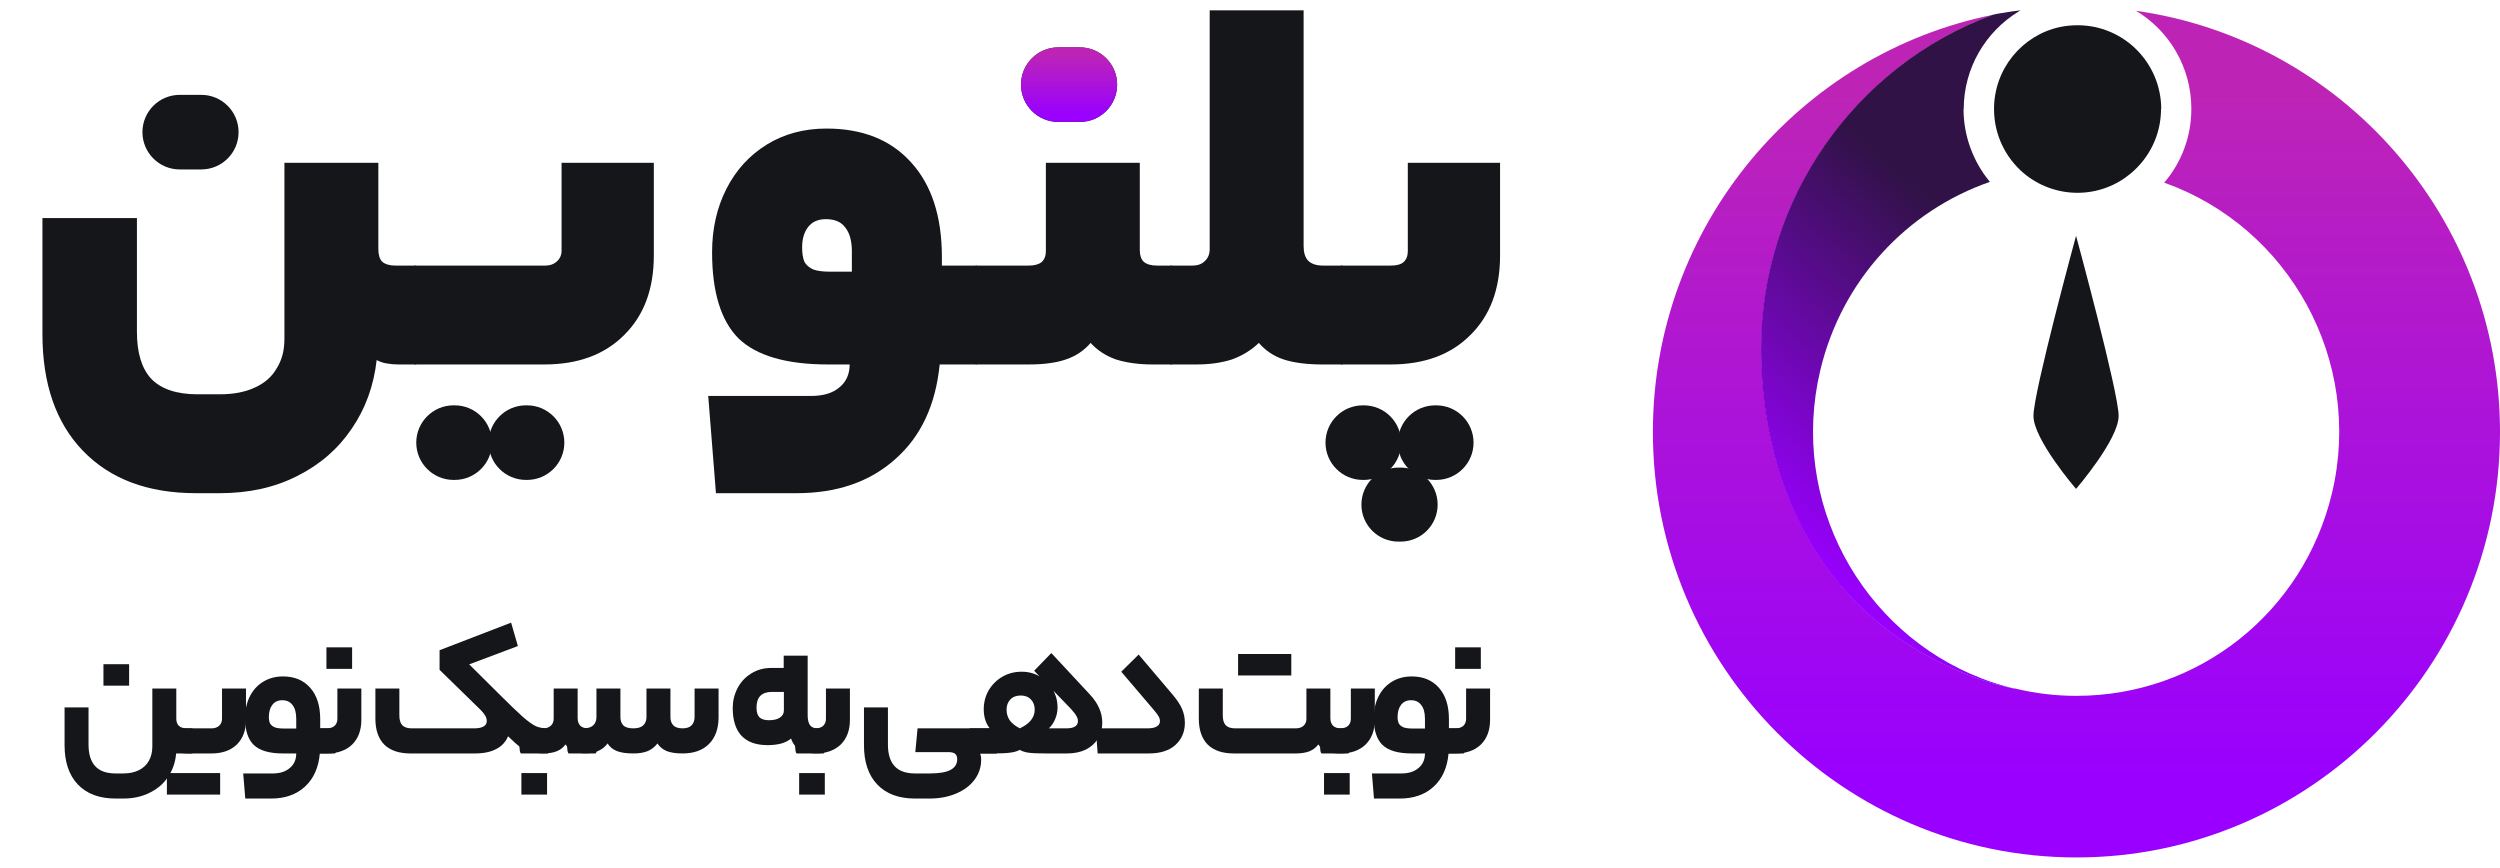
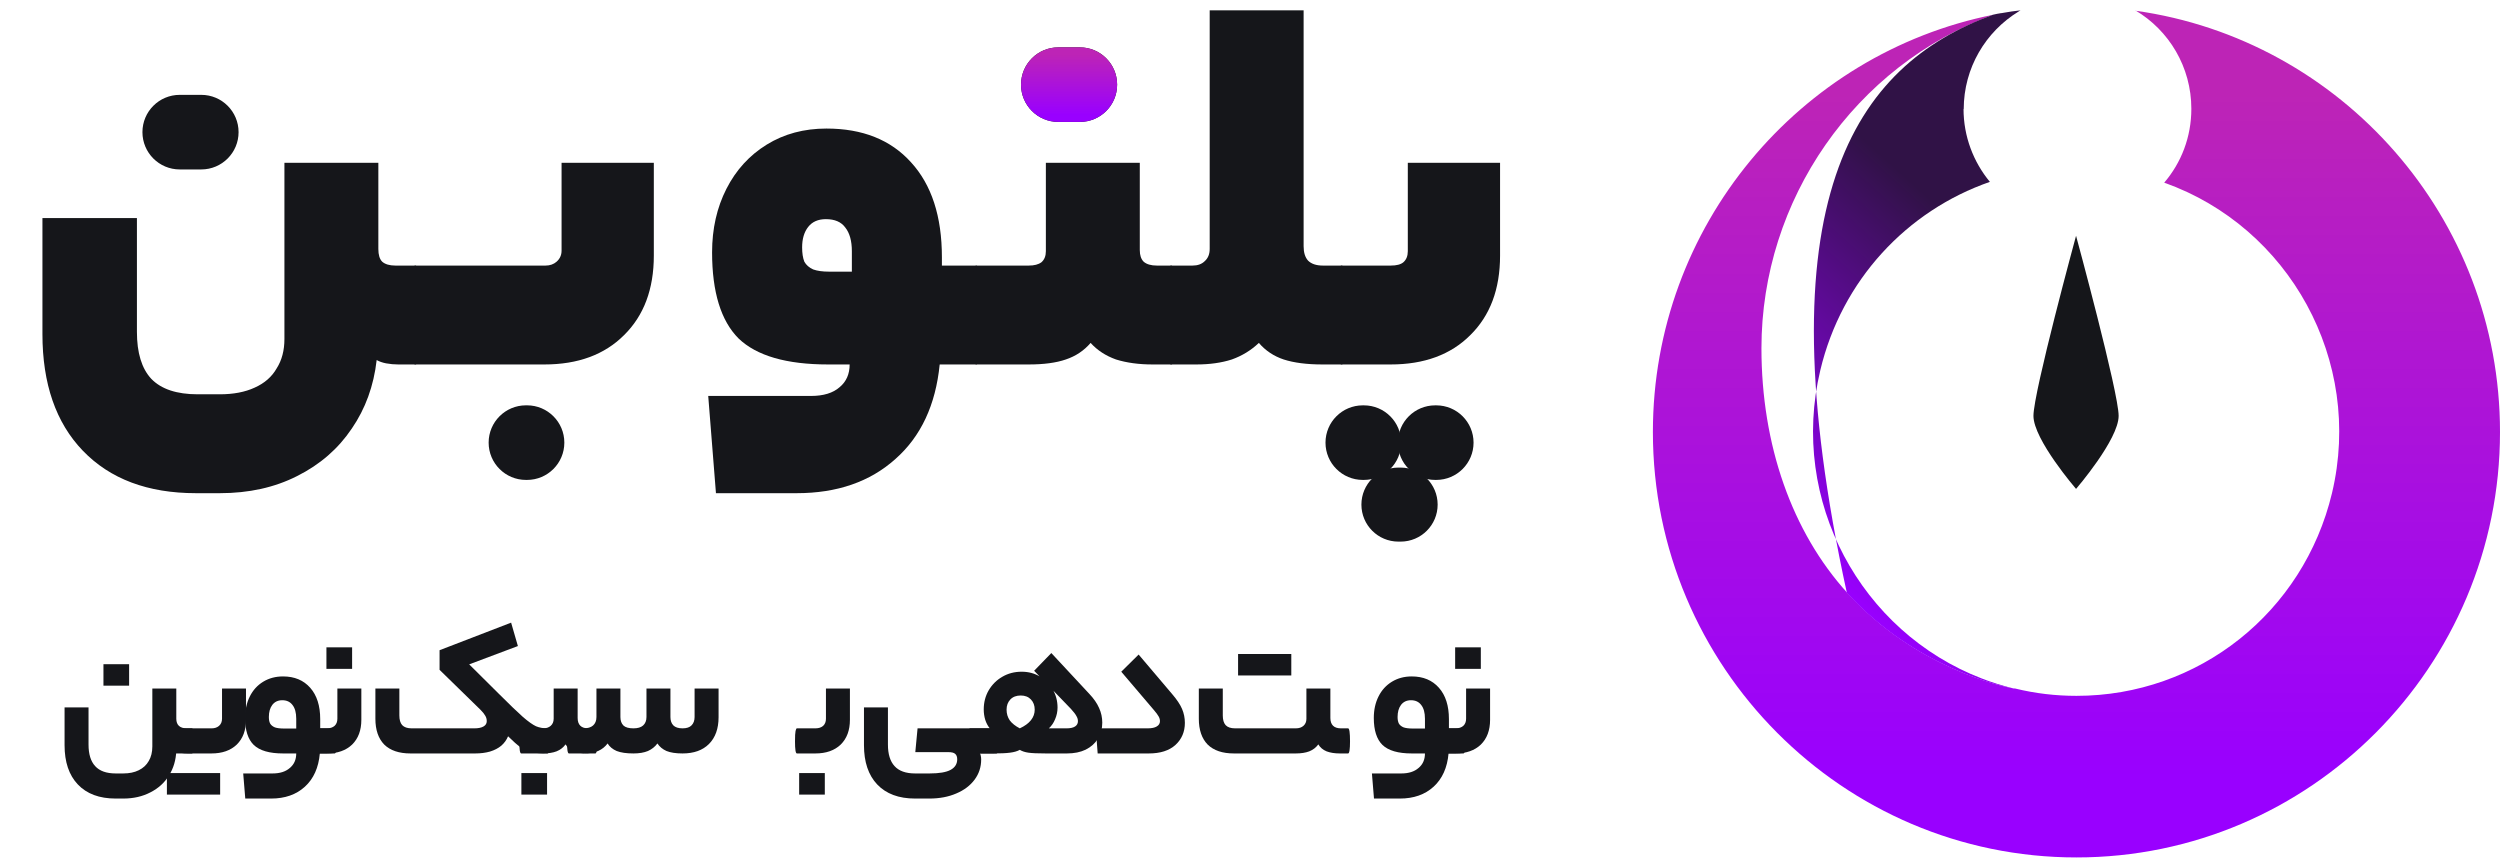
<svg xmlns="http://www.w3.org/2000/svg" width="121" height="42" viewBox="0 0 121 42" fill="none">
  <path d="M18.312 12.051C18.312 12.336 18.374 12.541 18.499 12.666C18.641 12.791 18.855 12.854 19.14 12.854H20.103C20.281 12.854 20.37 13.656 20.37 15.26C20.37 16.846 20.281 17.64 20.103 17.64H19.274C19.078 17.64 18.882 17.622 18.686 17.586C18.508 17.551 18.356 17.497 18.231 17.426C18.089 18.674 17.688 19.779 17.028 20.741C16.369 21.722 15.486 22.488 14.381 23.041C13.293 23.594 12.046 23.87 10.637 23.87H9.488C7.152 23.87 5.325 23.184 4.006 21.811C2.705 20.456 2.054 18.576 2.054 16.169V10.554H6.627V16.062C6.627 17.078 6.858 17.836 7.322 18.335C7.803 18.834 8.552 19.084 9.568 19.084H10.637C11.297 19.084 11.858 18.977 12.322 18.763C12.803 18.549 13.16 18.237 13.392 17.827C13.641 17.435 13.766 16.962 13.766 16.41V7.88H18.312V12.051ZM8.699 8.201C7.702 8.201 6.894 7.393 6.894 6.396C6.894 5.399 7.702 4.591 8.699 4.591H9.742C10.739 4.591 11.547 5.399 11.547 6.396C11.547 7.393 10.739 8.201 9.742 8.201H8.699Z" fill="#15161A" />
  <path d="M26.404 12.854C26.618 12.854 26.797 12.791 26.939 12.666C27.1 12.524 27.18 12.345 27.18 12.132V7.88H31.645V12.372C31.645 13.994 31.164 15.278 30.201 16.223C29.256 17.167 27.973 17.64 26.351 17.64H20.094C19.916 17.64 19.826 16.846 19.826 15.26C19.826 14.244 19.853 13.593 19.907 13.308C19.96 13.005 20.023 12.854 20.094 12.854H26.404Z" fill="#15161A" />
  <path d="M38.823 11.971C38.823 12.256 38.859 12.488 38.93 12.666C39.019 12.827 39.162 12.951 39.358 13.041C39.554 13.112 39.813 13.148 40.133 13.148H41.23V12.158C41.23 11.659 41.123 11.276 40.909 11.008C40.713 10.741 40.401 10.607 39.973 10.607C39.599 10.607 39.313 10.732 39.117 10.982C38.921 11.231 38.823 11.561 38.823 11.971ZM47.246 12.854C47.424 12.854 47.513 13.656 47.513 15.26C47.513 16.846 47.424 17.64 47.246 17.64H45.481C45.285 19.601 44.572 21.125 43.342 22.212C42.112 23.317 40.517 23.87 38.556 23.87H34.652L34.278 19.164H39.251C39.857 19.164 40.321 19.021 40.642 18.736C40.962 18.469 41.123 18.103 41.123 17.64H40.08C38.066 17.64 36.622 17.221 35.748 16.383C34.893 15.527 34.465 14.137 34.465 12.212C34.465 11.071 34.697 10.046 35.16 9.137C35.623 8.228 36.274 7.515 37.112 6.998C37.95 6.481 38.912 6.222 40 6.222C41.747 6.222 43.11 6.766 44.091 7.853C45.089 8.941 45.588 10.474 45.588 12.452V12.854H47.246Z" fill="#15161A" />
  <path d="M49.791 12.854C50.059 12.854 50.264 12.8 50.406 12.693C50.549 12.568 50.62 12.39 50.62 12.158V7.88H55.166V12.105C55.166 12.354 55.228 12.541 55.353 12.666C55.495 12.791 55.709 12.854 55.995 12.854H56.69C56.868 12.854 56.957 13.656 56.957 15.26C56.957 16.846 56.868 17.64 56.69 17.64H55.781C55.121 17.64 54.533 17.56 54.016 17.399C53.517 17.221 53.107 16.953 52.786 16.597C52.465 16.971 52.064 17.239 51.583 17.399C51.119 17.56 50.522 17.64 49.791 17.64H47.251C47.073 17.64 46.983 16.846 46.983 15.26C46.983 14.244 47.01 13.593 47.064 13.308C47.117 13.005 47.179 12.854 47.251 12.854H49.791Z" fill="#15161A" />
  <path d="M57.72 12.854C57.97 12.854 58.166 12.782 58.309 12.64C58.469 12.497 58.549 12.301 58.549 12.051V0.5H63.095V11.918C63.095 12.221 63.166 12.452 63.309 12.613C63.469 12.773 63.71 12.854 64.031 12.854H64.94C65.118 12.854 65.207 13.656 65.207 15.26C65.207 16.846 65.118 17.64 64.94 17.64H64.004C63.255 17.64 62.631 17.56 62.132 17.399C61.651 17.239 61.25 16.971 60.929 16.597C60.555 16.953 60.118 17.221 59.619 17.399C59.12 17.56 58.549 17.64 57.907 17.64H56.677C56.499 17.64 56.41 16.846 56.41 15.26C56.41 13.656 56.499 12.854 56.677 12.854H57.72Z" fill="#15161A" />
  <path d="M72.603 12.372C72.603 13.994 72.122 15.278 71.159 16.223C70.214 17.167 68.931 17.64 67.309 17.64H64.929C64.751 17.64 64.662 16.846 64.662 15.26C64.662 14.244 64.688 13.593 64.742 13.308C64.795 13.005 64.858 12.854 64.929 12.854H67.309C67.594 12.854 67.799 12.8 67.924 12.693C68.066 12.568 68.138 12.39 68.138 12.158V7.88H72.603V12.372Z" fill="#15161A" />
  <path d="M52.264 2.292H51.222C50.225 2.292 49.417 3.1 49.417 4.096C49.417 5.093 50.225 5.901 51.222 5.901H52.264C53.261 5.901 54.069 5.093 54.069 4.096C54.069 3.1 53.261 2.292 52.264 2.292Z" fill="#15161A" />
  <path d="M25.509 19.618H25.455C24.458 19.618 23.65 20.427 23.65 21.423C23.65 22.42 24.458 23.228 25.455 23.228H25.509C26.505 23.228 27.314 22.42 27.314 21.423C27.314 20.427 26.505 19.618 25.509 19.618Z" fill="#15161A" />
-   <path d="M22.006 19.618H21.952C20.956 19.618 20.147 20.427 20.147 21.423C20.147 22.42 20.956 23.228 21.952 23.228H22.006C23.003 23.228 23.811 22.42 23.811 21.423C23.811 20.427 23.003 19.618 22.006 19.618Z" fill="#15161A" />
  <path d="M52.265 2.292H51.222C50.225 2.292 49.417 3.1 49.417 4.096C49.417 5.093 50.225 5.901 51.222 5.901H52.265C53.261 5.901 54.07 5.093 54.07 4.096C54.07 3.1 53.261 2.292 52.265 2.292Z" fill="url(#paint0_linear_3270_11730)" />
  <path d="M67.683 22.631C66.694 22.631 65.892 23.433 65.892 24.423C65.892 25.412 66.694 26.214 67.683 26.214H67.79C68.78 26.214 69.582 25.412 69.582 24.423C69.582 23.433 68.78 22.631 67.79 22.631H67.683Z" fill="#15161A" />
  <path d="M69.462 19.619C68.465 19.619 67.657 20.427 67.657 21.424C67.657 22.42 68.465 23.228 69.462 23.228H69.515C70.512 23.228 71.32 22.42 71.32 21.424C71.32 20.427 70.512 19.619 69.515 19.619H69.462Z" fill="#15161A" />
  <path d="M65.959 19.619C64.962 19.619 64.154 20.427 64.154 21.424C64.154 22.42 64.962 23.228 65.959 23.228H66.012C67.009 23.228 67.817 22.42 67.817 21.424C67.817 20.427 67.009 19.619 66.012 19.619H65.959Z" fill="#15161A" />
  <path d="M8.533 34.786C8.533 34.938 8.576 35.054 8.661 35.133C8.747 35.212 8.875 35.252 9.045 35.252H9.292C9.353 35.252 9.383 35.462 9.383 35.882C9.383 36.272 9.353 36.467 9.292 36.467H9.082C8.966 36.467 8.859 36.458 8.762 36.44C8.664 36.415 8.588 36.382 8.533 36.339C8.515 36.79 8.396 37.189 8.177 37.536C7.964 37.883 7.666 38.154 7.282 38.349C6.898 38.55 6.46 38.65 5.966 38.65H5.601C4.809 38.65 4.197 38.422 3.765 37.965C3.338 37.514 3.125 36.881 3.125 36.065V34.238H4.285V36.038C4.285 36.5 4.392 36.848 4.605 37.079C4.818 37.316 5.15 37.435 5.601 37.435H5.966C6.259 37.435 6.508 37.383 6.715 37.28C6.929 37.176 7.09 37.027 7.2 36.832C7.315 36.637 7.373 36.403 7.373 36.129V33.324H8.533V34.786ZM5.007 33.187V32.146H6.249V33.187H5.007Z" fill="#15161A" />
  <path d="M10.244 35.252C10.39 35.252 10.508 35.212 10.6 35.133C10.697 35.048 10.746 34.932 10.746 34.786V33.324H11.906V34.841C11.906 35.346 11.757 35.745 11.459 36.038C11.16 36.324 10.752 36.467 10.234 36.467H8.014C7.954 36.467 7.923 36.272 7.923 35.882C7.923 35.626 7.932 35.459 7.95 35.38C7.969 35.294 7.99 35.252 8.014 35.252H10.244ZM9.321 38.459V37.417H10.655V38.459H9.321ZM8.078 38.459V37.417H9.412V38.459H8.078Z" fill="#15161A" />
  <path d="M13.013 34.704C13.013 34.838 13.034 34.944 13.077 35.023C13.126 35.103 13.202 35.163 13.306 35.206C13.415 35.243 13.561 35.261 13.744 35.261H14.338V34.786C14.338 34.494 14.277 34.271 14.155 34.119C14.04 33.967 13.875 33.891 13.662 33.891C13.455 33.891 13.293 33.967 13.178 34.119C13.068 34.265 13.013 34.46 13.013 34.704ZM16.202 35.252C16.262 35.252 16.293 35.462 16.293 35.882C16.293 36.272 16.262 36.467 16.202 36.467H15.48C15.419 37.155 15.178 37.691 14.758 38.075C14.338 38.459 13.793 38.65 13.123 38.65H11.871L11.771 37.435H13.196C13.549 37.435 13.826 37.347 14.027 37.17C14.234 37 14.338 36.765 14.338 36.467H13.698C13.041 36.467 12.569 36.33 12.282 36.056C12.002 35.782 11.862 35.346 11.862 34.749C11.862 34.36 11.938 34.012 12.091 33.708C12.243 33.403 12.459 33.166 12.739 32.995C13.019 32.825 13.339 32.739 13.698 32.739C14.253 32.739 14.691 32.922 15.014 33.288C15.337 33.653 15.498 34.159 15.498 34.804V35.252H16.202Z" fill="#15161A" />
  <path d="M17.489 34.841C17.489 35.346 17.34 35.745 17.042 36.038C16.743 36.324 16.335 36.467 15.818 36.467H14.922C14.861 36.467 14.831 36.272 14.831 35.882C14.831 35.626 14.84 35.459 14.858 35.38C14.877 35.294 14.898 35.252 14.922 35.252H15.818C15.976 35.252 16.101 35.212 16.192 35.133C16.284 35.048 16.329 34.932 16.329 34.786V33.324H17.489V34.841ZM15.799 32.374V31.332H17.042V32.374H15.799Z" fill="#15161A" />
  <path d="M19.868 36.467C19.314 36.467 18.891 36.324 18.598 36.038C18.312 35.745 18.169 35.328 18.169 34.786V33.324H19.329V34.631C19.329 34.838 19.375 34.993 19.466 35.096C19.564 35.2 19.716 35.252 19.923 35.252H22.965C23.154 35.252 23.3 35.221 23.404 35.16C23.507 35.1 23.559 35.014 23.559 34.905C23.559 34.807 23.535 34.719 23.486 34.64C23.443 34.56 23.367 34.466 23.258 34.356L21.275 32.42V31.47L24.738 30.136L25.066 31.269L22.709 32.155L24.135 33.571C24.665 34.101 25.057 34.478 25.313 34.704C25.575 34.929 25.785 35.078 25.944 35.151C26.102 35.218 26.288 35.252 26.501 35.252C26.562 35.252 26.592 35.462 26.592 35.882C26.592 36.272 26.562 36.467 26.501 36.467C26.19 36.467 25.937 36.449 25.742 36.412C25.554 36.37 25.374 36.29 25.203 36.175C25.033 36.053 24.829 35.873 24.591 35.636C24.518 35.812 24.409 35.964 24.262 36.092C24.116 36.214 23.934 36.309 23.714 36.376C23.501 36.436 23.264 36.467 23.002 36.467H19.868Z" fill="#15161A" />
  <path d="M26.286 35.252C26.438 35.252 26.56 35.212 26.651 35.133C26.749 35.048 26.798 34.932 26.798 34.786V33.324H27.958V34.749C27.958 34.914 28 35.039 28.086 35.124C28.171 35.209 28.299 35.252 28.47 35.252H28.817C28.878 35.252 28.908 35.456 28.908 35.864C28.908 36.266 28.878 36.467 28.817 36.467H28.415C28.165 36.467 27.952 36.433 27.775 36.366C27.599 36.293 27.465 36.181 27.373 36.028C27.264 36.181 27.117 36.293 26.935 36.366C26.758 36.433 26.542 36.467 26.286 36.467H25.226C25.165 36.467 25.135 36.272 25.135 35.882C25.135 35.626 25.144 35.459 25.162 35.38C25.181 35.294 25.202 35.252 25.226 35.252H26.286ZM25.235 38.459V37.417H26.478V38.459H25.235Z" fill="#15161A" />
  <path d="M28.237 35.252C28.444 35.252 28.6 35.206 28.703 35.115C28.813 35.017 28.868 34.88 28.868 34.704V33.324H30.028V34.704C30.028 34.88 30.077 35.017 30.174 35.115C30.271 35.206 30.433 35.252 30.658 35.252C30.865 35.252 31.021 35.206 31.124 35.115C31.234 35.017 31.289 34.88 31.289 34.704V33.324H32.449V34.704C32.449 34.874 32.495 35.008 32.586 35.106C32.683 35.203 32.833 35.252 33.034 35.252C33.234 35.252 33.381 35.203 33.472 35.106C33.569 35.008 33.618 34.874 33.618 34.704V33.324H34.779V34.713C34.779 35.267 34.623 35.7 34.313 36.01C34.008 36.315 33.582 36.467 33.034 36.467C32.711 36.467 32.452 36.427 32.257 36.348C32.068 36.263 31.922 36.141 31.819 35.983C31.703 36.141 31.55 36.263 31.362 36.348C31.173 36.427 30.938 36.467 30.658 36.467C30.317 36.467 30.046 36.427 29.845 36.348C29.65 36.263 29.504 36.141 29.407 35.983C29.291 36.141 29.139 36.263 28.95 36.348C28.761 36.427 28.523 36.467 28.237 36.467H27.534C27.473 36.467 27.442 36.272 27.442 35.882C27.442 35.626 27.451 35.459 27.47 35.38C27.488 35.294 27.509 35.252 27.534 35.252H28.237Z" fill="#15161A" />
-   <path d="M36.615 34.256C36.615 34.457 36.661 34.609 36.752 34.713C36.85 34.81 37.005 34.859 37.218 34.859C37.45 34.859 37.626 34.816 37.748 34.731C37.876 34.646 37.94 34.53 37.94 34.384V33.489H37.346C37.109 33.489 36.926 33.553 36.798 33.681C36.676 33.808 36.615 34 36.615 34.256ZM39.091 34.621C39.091 34.841 39.131 35.002 39.21 35.106C39.289 35.203 39.408 35.252 39.566 35.252H39.849C39.88 35.252 39.901 35.291 39.913 35.371C39.932 35.45 39.941 35.62 39.941 35.882C39.941 36.126 39.932 36.284 39.913 36.357C39.901 36.43 39.88 36.467 39.849 36.467H39.557C39.228 36.467 38.954 36.412 38.735 36.303C38.522 36.187 38.372 36.001 38.287 35.745C38.159 35.855 37.995 35.937 37.794 35.992C37.593 36.041 37.38 36.065 37.154 36.065C36.6 36.065 36.18 35.916 35.894 35.617C35.607 35.313 35.464 34.862 35.464 34.265C35.464 33.93 35.54 33.614 35.693 33.315C35.845 33.017 36.064 32.779 36.35 32.602C36.637 32.42 36.962 32.328 37.328 32.328H37.931V31.735H39.091V34.621Z" fill="#15161A" />
  <path d="M41.136 34.841C41.136 35.346 40.987 35.745 40.689 36.038C40.39 36.324 39.982 36.467 39.465 36.467H38.569C38.508 36.467 38.478 36.272 38.478 35.882C38.478 35.626 38.487 35.459 38.505 35.38C38.524 35.294 38.545 35.252 38.569 35.252H39.465C39.623 35.252 39.748 35.212 39.839 35.133C39.931 35.048 39.976 34.932 39.976 34.786V33.324H41.136V34.841ZM38.679 38.459V37.417H39.921V38.459H38.679Z" fill="#15161A" />
  <path d="M44.41 35.252H48.229C48.29 35.252 48.321 35.462 48.321 35.882C48.321 36.272 48.29 36.467 48.229 36.467H47.425C47.45 36.491 47.465 36.531 47.471 36.586C47.483 36.641 47.489 36.698 47.489 36.759C47.489 37.125 47.383 37.45 47.169 37.737C46.956 38.023 46.661 38.245 46.283 38.404C45.906 38.568 45.47 38.65 44.977 38.65H44.292C43.5 38.65 42.888 38.422 42.455 37.965C42.029 37.514 41.816 36.881 41.816 36.065V34.238H42.976V36.038C42.976 36.5 43.083 36.848 43.296 37.079C43.509 37.316 43.841 37.435 44.292 37.435H44.995C45.458 37.435 45.796 37.377 46.009 37.262C46.222 37.146 46.329 36.975 46.329 36.75C46.329 36.628 46.295 36.54 46.228 36.485C46.167 36.43 46.058 36.403 45.9 36.403H44.301L44.41 35.252Z" fill="#15161A" />
  <path d="M49.358 35.252C49.596 35.142 49.775 35.011 49.897 34.859C50.019 34.707 50.08 34.536 50.08 34.347C50.08 34.146 50.019 33.982 49.897 33.854C49.775 33.726 49.611 33.662 49.404 33.662C49.19 33.662 49.023 33.726 48.901 33.854C48.779 33.982 48.718 34.146 48.718 34.347C48.718 34.542 48.77 34.716 48.874 34.868C48.983 35.014 49.145 35.142 49.358 35.252ZM47.905 35.252C47.814 35.142 47.741 35.005 47.686 34.841C47.637 34.676 47.613 34.509 47.613 34.338C47.613 33.997 47.692 33.69 47.85 33.416C48.015 33.135 48.234 32.916 48.508 32.758C48.788 32.593 49.102 32.511 49.449 32.511C49.778 32.511 50.074 32.59 50.336 32.749C50.603 32.907 50.81 33.117 50.957 33.379C51.109 33.641 51.185 33.93 51.185 34.247C51.185 34.442 51.145 34.631 51.066 34.813C50.993 34.99 50.893 35.136 50.765 35.252H51.624C51.806 35.252 51.943 35.221 52.035 35.16C52.126 35.1 52.172 35.014 52.172 34.905C52.172 34.819 52.147 34.737 52.099 34.658C52.056 34.573 51.968 34.457 51.834 34.311L50.052 32.465L50.884 31.607L52.72 33.58C52.939 33.811 53.097 34.04 53.195 34.265C53.298 34.49 53.35 34.728 53.35 34.978C53.35 35.27 53.28 35.529 53.14 35.754C53 35.98 52.802 36.156 52.546 36.284C52.291 36.406 51.989 36.467 51.642 36.467H50.619C50.229 36.467 49.949 36.455 49.778 36.43C49.608 36.406 49.468 36.36 49.358 36.293C49.236 36.36 49.078 36.406 48.883 36.43C48.694 36.455 48.426 36.467 48.079 36.467H46.946C46.885 36.467 46.855 36.272 46.855 35.882C46.855 35.626 46.864 35.459 46.882 35.38C46.9 35.294 46.922 35.252 46.946 35.252H47.905Z" fill="#15161A" />
  <path d="M55.11 31.68L56.736 33.598C56.961 33.86 57.12 34.098 57.211 34.311C57.302 34.524 57.348 34.749 57.348 34.987C57.348 35.419 57.196 35.776 56.891 36.056C56.587 36.33 56.157 36.467 55.603 36.467H53.127L53.036 35.252H55.548C55.743 35.252 55.889 35.221 55.987 35.16C56.09 35.1 56.142 35.014 56.142 34.905C56.142 34.825 56.121 34.749 56.078 34.676C56.035 34.597 55.956 34.49 55.84 34.356L54.269 32.511L55.11 31.68Z" fill="#15161A" />
  <path d="M62.718 35.252C62.871 35.252 62.993 35.212 63.084 35.133C63.181 35.048 63.23 34.935 63.23 34.795V33.324H64.39V34.749C64.39 34.914 64.433 35.039 64.518 35.124C64.603 35.209 64.731 35.252 64.902 35.252H65.249C65.31 35.252 65.341 35.462 65.341 35.882C65.341 36.272 65.31 36.467 65.249 36.467H64.847C64.597 36.467 64.384 36.433 64.208 36.366C64.031 36.293 63.897 36.181 63.806 36.028C63.696 36.181 63.55 36.293 63.367 36.366C63.191 36.433 62.974 36.467 62.718 36.467H59.722C59.168 36.467 58.744 36.324 58.452 36.038C58.166 35.745 58.023 35.328 58.023 34.786V33.324H59.183V34.631C59.183 34.838 59.229 34.993 59.32 35.096C59.417 35.2 59.57 35.252 59.777 35.252H62.718ZM61.165 32.694V31.652H62.499V32.694H61.165ZM59.923 32.694V31.652H61.257V32.694H59.923Z" fill="#15161A" />
-   <path d="M66.541 34.841C66.541 35.346 66.392 35.745 66.093 36.038C65.795 36.324 65.387 36.467 64.869 36.467H63.974C63.913 36.467 63.882 36.272 63.882 35.882C63.882 35.626 63.892 35.459 63.91 35.38C63.928 35.294 63.949 35.252 63.974 35.252H64.869C65.027 35.252 65.152 35.212 65.244 35.133C65.335 35.048 65.381 34.932 65.381 34.786V33.324H66.541V34.841ZM64.083 38.459V37.417H65.326V38.459H64.083Z" fill="#15161A" />
  <path d="M67.643 34.704C67.643 34.838 67.665 34.944 67.707 35.023C67.756 35.103 67.832 35.163 67.936 35.206C68.045 35.243 68.191 35.261 68.374 35.261H68.968V34.786C68.968 34.494 68.907 34.271 68.785 34.119C68.669 33.967 68.505 33.891 68.292 33.891C68.085 33.891 67.923 33.967 67.808 34.119C67.698 34.265 67.643 34.46 67.643 34.704ZM70.832 35.252C70.892 35.252 70.923 35.462 70.923 35.882C70.923 36.272 70.892 36.467 70.832 36.467H70.11C70.049 37.155 69.808 37.691 69.388 38.075C68.968 38.459 68.423 38.65 67.753 38.65H66.501L66.401 37.435H67.826C68.179 37.435 68.456 37.347 68.657 37.17C68.864 37 68.968 36.765 68.968 36.467H68.328C67.671 36.467 67.199 36.33 66.912 36.056C66.632 35.782 66.492 35.346 66.492 34.749C66.492 34.36 66.568 34.012 66.721 33.708C66.873 33.403 67.089 33.166 67.369 32.995C67.649 32.825 67.969 32.739 68.328 32.739C68.883 32.739 69.321 32.922 69.644 33.288C69.967 33.653 70.128 34.159 70.128 34.804V35.252H70.832Z" fill="#15161A" />
  <path d="M72.12 34.841C72.12 35.346 71.97 35.745 71.672 36.038C71.373 36.324 70.965 36.467 70.448 36.467H69.552C69.491 36.467 69.461 36.272 69.461 35.882C69.461 35.626 69.47 35.459 69.488 35.38C69.507 35.294 69.528 35.252 69.552 35.252H70.448C70.606 35.252 70.731 35.212 70.822 35.133C70.914 35.048 70.959 34.932 70.959 34.786V33.324H72.12V34.841ZM70.429 32.374V31.332H71.672V32.374H70.429Z" fill="#15161A" />
  <path d="M102.542 20.128C102.542 21.274 100.481 23.663 100.481 23.663C100.481 23.663 98.419 21.274 98.419 20.128C98.419 18.982 100.481 11.412 100.481 11.412C100.481 11.412 102.542 18.992 102.542 20.128Z" fill="#15161A" />
  <path d="M103.348 0.5C104.978 1.463 106.061 3.245 106.061 5.267C106.061 6.635 105.572 7.878 104.748 8.841C110.798 10.988 114.394 17.451 112.869 23.865C111.488 29.644 106.406 33.679 100.5 33.679C99.503 33.679 98.506 33.564 97.528 33.323C97.528 33.323 97.528 33.323 97.508 33.323C97.508 33.323 97.489 33.323 97.47 33.323C96.924 33.227 92.705 32.322 89.406 28.691C86.731 25.743 85.254 21.535 85.254 16.854C85.254 9.669 89.771 3.177 96.483 0.712C87.095 2.59 80 10.931 80 20.909C80 32.264 89.195 41.5 100.5 41.5C111.805 41.5 121 32.264 121 20.909C121 10.526 113.32 1.916 103.357 0.519L103.348 0.5Z" fill="url(#paint1_linear_3270_11730)" />
-   <path d="M95.035 5.267C95.035 6.606 95.514 7.839 96.31 8.802C92.292 10.199 89.138 13.56 88.102 17.923C86.597 24.231 90.058 30.588 95.926 32.842C96.415 33.034 96.933 33.188 97.451 33.323C96.904 33.227 92.686 32.322 89.387 28.691C86.712 25.743 85.235 21.535 85.235 16.854C85.235 9.669 89.751 3.177 96.463 0.712C96.588 0.683 96.722 0.654 96.856 0.635C96.876 0.635 96.904 0.635 96.933 0.625C97.221 0.577 97.499 0.529 97.796 0.5C97.767 0.51 97.729 0.539 97.7 0.558C96.109 1.531 95.044 3.283 95.044 5.287L95.035 5.267Z" fill="url(#paint2_linear_3270_11730)" />
-   <path d="M104.594 5.268C104.594 6.529 104.029 7.637 103.137 8.388C102.437 8.976 101.536 9.332 100.548 9.332C99.56 9.332 98.63 8.966 97.93 8.369C97.93 8.369 97.95 8.369 97.959 8.369C97.95 8.369 97.94 8.369 97.93 8.369C97.067 7.627 96.511 6.52 96.511 5.277C96.511 3.332 97.873 1.704 99.695 1.309C99.973 1.251 100.26 1.222 100.558 1.222C102.792 1.222 104.604 3.043 104.604 5.287L104.594 5.268Z" fill="#15161A" />
+   <path d="M95.035 5.267C95.035 6.606 95.514 7.839 96.31 8.802C92.292 10.199 89.138 13.56 88.102 17.923C86.597 24.231 90.058 30.588 95.926 32.842C96.415 33.034 96.933 33.188 97.451 33.323C96.904 33.227 92.686 32.322 89.387 28.691C85.235 9.669 89.751 3.177 96.463 0.712C96.588 0.683 96.722 0.654 96.856 0.635C96.876 0.635 96.904 0.635 96.933 0.625C97.221 0.577 97.499 0.529 97.796 0.5C97.767 0.51 97.729 0.539 97.7 0.558C96.109 1.531 95.044 3.283 95.044 5.287L95.035 5.267Z" fill="url(#paint2_linear_3270_11730)" />
  <defs>
    <linearGradient id="paint0_linear_3270_11730" x1="51.733" y1="5.567" x2="51.733" y2="2.641" gradientUnits="userSpaceOnUse">
      <stop stop-color="#9900FF" />
      <stop offset="1" stop-color="#BD24B6" />
    </linearGradient>
    <linearGradient id="paint1_linear_3270_11730" x1="100.409" y1="37.708" x2="100.409" y2="4.469" gradientUnits="userSpaceOnUse">
      <stop stop-color="#9900FF" />
      <stop offset="1" stop-color="#BD24B6" />
    </linearGradient>
    <linearGradient id="paint2_linear_3270_11730" x1="87.019" y1="26.629" x2="98.35" y2="14.082" gradientUnits="userSpaceOnUse">
      <stop stop-color="#9900FF" />
      <stop offset="1" stop-color="#301246" />
    </linearGradient>
  </defs>
</svg>